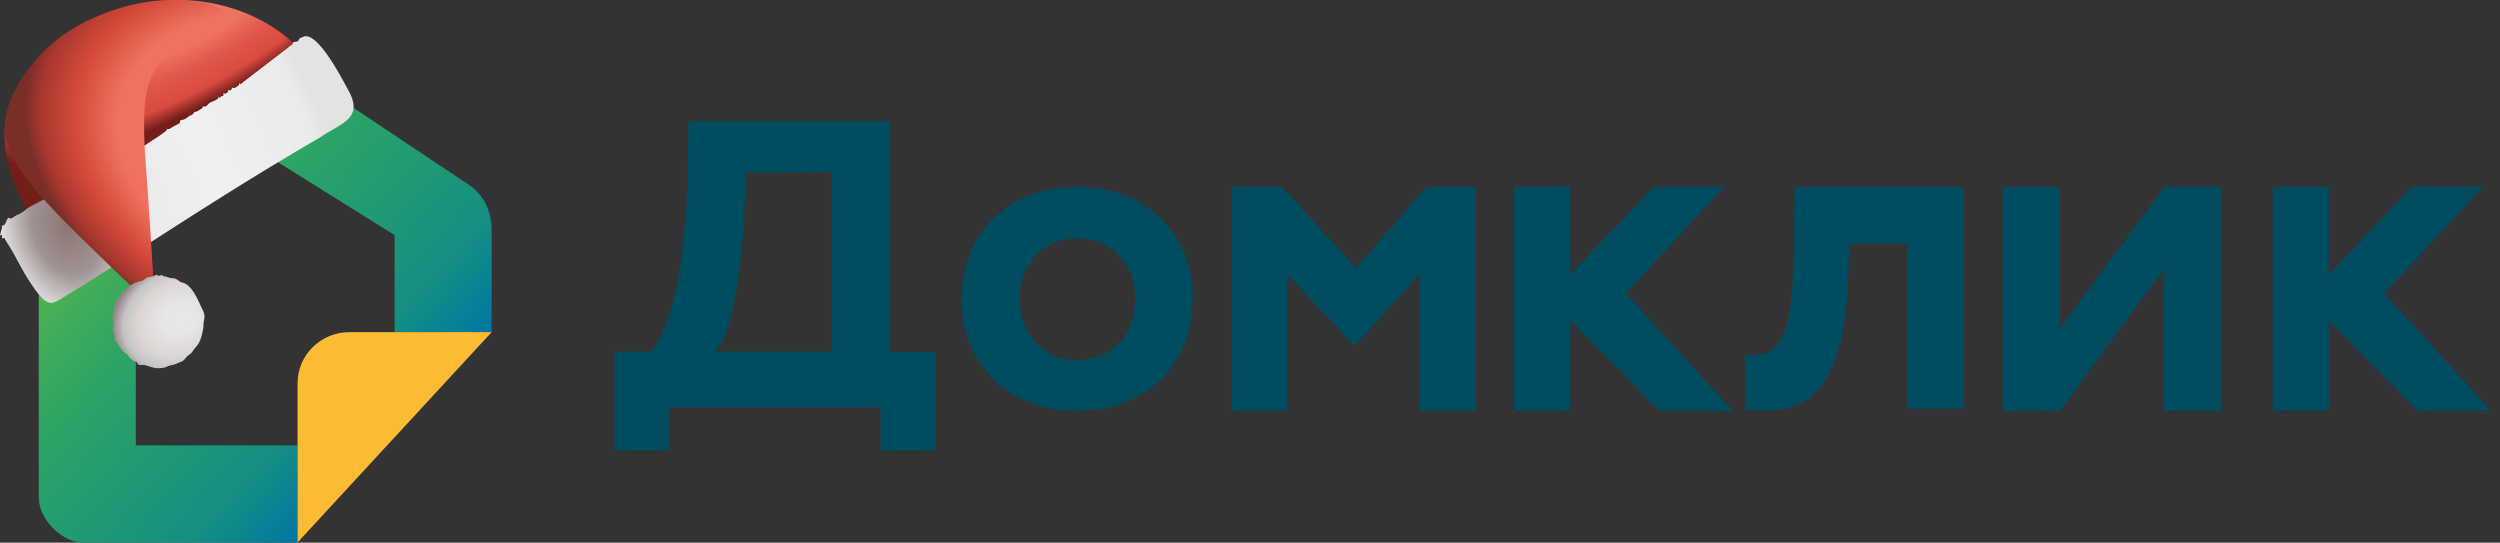
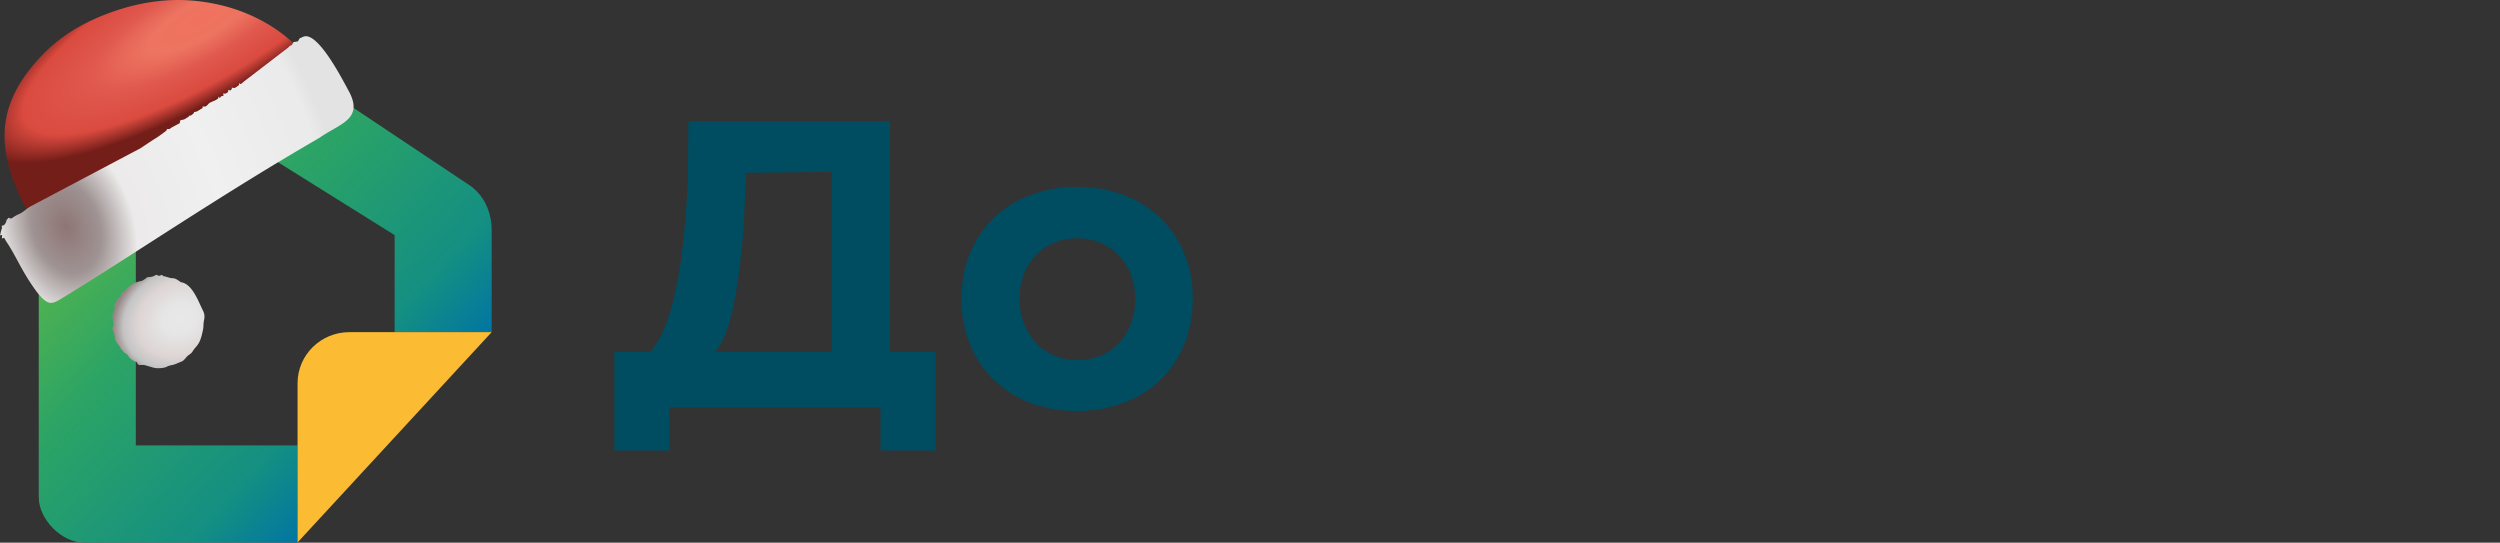
<svg xmlns="http://www.w3.org/2000/svg" width="129" height="28" fill="none" viewBox="0 0 129 28">
  <rect x="0" y="0" width="129" height="28" fill="#333333" stroke="none" />
  <path fill="url(#a)" d="M4.337 28h11.018v-5.017H7.008v-10.85l6.677-4.174 6.678 4.173v5.008l5.008-.003v-5.26c0-.935-.4-1.825-1.169-2.337l-9.115-6.076c-.934-.623-1.87-.614-2.804 0C9.79 5.1 4.524 8.675 3.403 9.424 2.28 10.17 2 11.052 2 11.876v13.786C2 26.785 3.169 28 4.337 28" />
  <path fill="#fbbc33" d="M15.354 27.99v-8.213c0-1.458 1.196-2.638 2.673-2.638h7.343z" />
  <path fill="url(#b)" fill-rule="evenodd" d="M1.677 11.342S.839 9.972.487 8.698c-.35-1.274-.537-2.94.848-4.85C2.368 2.424 3.57 1.538 5.064.898 6.42.319 8.031-.087 9.72.017c3.774.234 5.637 2.44 5.637 2.44-.468.116-1.31.743-1.664 1.019-.388.302-.373.308-.409.334-.072.053-.13.073-.258.175-.126.069-.233.091-.336.197l-.124.08c-.217.17-.45.335-.693.466-.171.093-.382.292-.553.35-.183.063-.277.164-.478.292l-.173.099-.158.124c-.2.09-.557.205-.618.433-.468.24-.866.568-1.318.84-.176.107-.822.553-.822.553L2.66 10.705l-.16.106s-.264.228-.43.303a1.8 1.8 0 0 0-.392.228" clip-rule="evenodd" />
  <path fill="url(#c)" fill-rule="evenodd" d="m1.557 10.66-.15.098s-.247.21-.402.278a1.7 1.7 0 0 0-.368.21c-.092.072-.182-.018-.182-.018l-.115.12a.44.44 0 0 1-.14.273c-.011.012-.092.016-.108.035-.021.027.022.07.017.086-.045.135-.075.27-.109.407l.112-.031-.015.192.118-.044.09.164c.557.824.795 1.544 1.583 2.616.571.741.79.662 1.265.372C7 13.07 11.336 10.09 16.49 7.108c1.014-.716 2.246-.938 1.554-2.319-.33-.602-1.696-3.32-2.44-2.87-.125.051-.128.032-.194.146-.036.064-.01.059-.08.076s-.184.027-.184.027-.012.029-.034.066c-.021.036-.02.043-.046.073s-.043.031-.085.053c-.04.022-.026-.002-.065.047-.039.048-.056.056-.056.056l-2.034 1.559c-.363.277-.349.282-.383.307-.034.024-.111-.04-.111-.04l.005.093-.136.107s-.072.04-.101.05c-.03.009-.14-.02-.14-.02l.004.073-.077.078-.107-.034-.01.107s-.062.049-.092.068-.019.01-.053.02-.111-.02-.111-.02l.024.122-.15.049-.01.029s-.005.034-.039.034c-.033 0-.062-.068-.062-.068l-.02.102s-.043.044-.135.093c-.092.048-.3.107-.368.19s-.107.117-.15.131c-.044.015-.15-.005-.15-.005l.004.083-.302.19-.138.02-.024.07-.148.115-.06-.012-.03.05s-.155.106-.23.147a.6.6 0 0 1-.213.044l-.046.168s-.455.23-.48.268c-.023.04-.161.025-.161.025l-.049.092s-.38.29-.544.388c-.165.097-.77.506-.77.506z" clip-rule="evenodd" />
-   <path fill="url(#d)" fill-rule="evenodd" d="M2.815 10.888c1.351 1.42 4.046 3.967 4.046 3.967s.436.41.75.214c.315-.197.298-.73.298-.73s-.182-3.015-.27-4.266c-.09-1.252-.242-2.853-.195-4.146.066-1.811.547-3.139 2.422-3.52.092-.02 4.084-2.103-.454-2.39-1.64-.104-3.203.3-4.519.876-1.45.635-2.616 1.514-3.619 2.928C.66 4.69.364 5.505.257 6.257c-.236 1.647 1.539 3.56 2.558 4.63" clip-rule="evenodd" />
  <path fill="url(#e)" fill-rule="evenodd" d="m6.615 14.823.084-.091.31-.162.348-.091c.086-.06.175-.113.252-.184.101.012.317-.022.395-.088.09-.077.154.05.221.023.07-.028.158-.074.194.016.178.027.339.11.495.11.157 0 .296.127.423.207.579.078.89.969 1.12 1.432.107.216.114.33.064.562-.03.14-.013.3-.045.451-.045.213-.094.446-.19.64a1.2 1.2 0 0 1-.217.302l-.11.147c-.104.195-.225.188-.347.34-.047.06-.155.184-.22.209-.168.063-.31.14-.488.188a1 1 0 0 0-.271.075c-.136.094-.518.111-.683.07-.157-.04-.318-.091-.474-.135-.124-.035-.327.04-.377-.078-.044-.103-.052-.085-.174-.13a1 1 0 0 1-.255-.195c-.087-.14-.093-.157-.268-.252-.05-.08-.167-.172-.197-.251-.051-.133-.28-.311-.28-.445a1 1 0 0 0-.14-.51c.02-.072.052-.138.068-.212l-.058-.493.123-.319-.015-.214c.064-.076.114-.273.176-.323.073-.06.16-.166.17-.262.006-.07.099-.08.145-.12.085-.075.12-.15.22-.217" clip-rule="evenodd" />
  <path fill="#004c60" fill-rule="evenodd" d="M33.56 18.15c.72-.825 1.631-2.724 1.928-8.688l.035-3.214h10.404v11.908h2.356v5.09h-2.848V21.02H34.553v2.226H31.7V18.15h1.863zm9.345 0V8.867l-4.409.05-.116 2.715c-.326 4.141-.845 5.81-1.474 6.518zm12.673-8.505c3.631 0 5.97 2.47 5.97 5.781 0 3.302-2.339 5.781-5.97 5.781-3.632 0-5.97-2.47-5.97-5.78s2.339-5.782 5.97-5.782m0 8.937c1.726 0 3-1.251 3-3.156 0-1.864-1.294-3.132-3-3.132-1.66 0-2.97 1.219-2.97 3.132 0 1.838 1.263 3.156 2.97 3.156" clip-rule="evenodd" />
-   <path fill="#004c60" d="M66.145 9.645h-2.609v11.562h2.883V14.14l3.43 3.675h.076l3.337-3.675v7.067h2.88V9.645h-2.533l-3.634 4.192zm51.12 0h2.903v4.521l4.281-4.52h3.663l-5.082 5.494 5.516 6.067h-3.789l-4.586-4.66v4.657h-2.903V9.645zm-36.234 0h-2.9v11.562h2.9v-4.66l4.587 4.66h3.788l-5.512-6.07 5.084-5.494h-3.663l-4.28 4.52v-4.52zm14.394 2.926-.04 1.236c-.146 6.516-2.132 7.668-5.315 7.35v-2.829c1.71.117 2.402-.7 2.48-5.098l.06-3.585h8.735v11.442h-2.944v-8.516zm10.859-2.926h-2.947v11.562h2.947l5.384-7.324v7.321h2.944V9.648h-2.944l-5.387 7.324v-7.32z" />
  <defs>
    <radialGradient id="b" cx="0" cy="0" r="1" gradientTransform="matrix(-1.936 -3.455 11.346 -6.613 10.397 .987)" gradientUnits="userSpaceOnUse">
      <stop stop-color="#f0725d" />
      <stop offset=".24" stop-color="#ed7460" />
      <stop offset=".5" stop-color="#e0584e" />
      <stop offset=".8" stop-color="#da4a3f" />
      <stop offset=".997" stop-color="#741e19" />
    </radialGradient>
    <radialGradient id="c" cx="0" cy="0" r="1" gradientTransform="rotate(161.565 .747 6.13)scale(14.332 20.562)" gradientUnits="userSpaceOnUse">
      <stop stop-color="#8e7574" />
      <stop offset=".12" stop-color="#9f9393" />
      <stop offset=".245" stop-color="#eceaea" />
      <stop offset=".563" stop-color="#f0f0f0" />
      <stop offset=".891" stop-color="#eaebea" />
      <stop offset=".947" stop-color="#eaebea" />
      <stop offset="1" stop-color="#e3e3e3" />
    </radialGradient>
    <radialGradient id="d" cx="0" cy="0" r="1" gradientTransform="matrix(-15.028 -4.902 3.069 -10.249 16.644 8.333)" gradientUnits="userSpaceOnUse">
      <stop stop-color="#e87260" />
      <stop offset=".688" stop-color="#ed7360" />
      <stop offset=".832" stop-color="#d54a3a" />
      <stop offset=".952" stop-color="#a6372e" />
      <stop offset="1" stop-color="#7a2e28" />
    </radialGradient>
    <radialGradient id="e" cx="0" cy="0" r="1" gradientTransform="matrix(3.213 -1.63 1.356 2.675 9.3 16.453)" gradientUnits="userSpaceOnUse">
      <stop stop-color="#e9e8e9" />
      <stop offset=".26" stop-color="#e6e6e6" />
      <stop offset=".628" stop-color="#ddd5d4" />
      <stop offset=".841" stop-color="#c4c4c4" />
      <stop offset="1" stop-color="#978585" />
    </radialGradient>
    <linearGradient id="a" x1="2.521" x2="19.425" y1="7.911" y2="23.403" gradientUnits="userSpaceOnUse">
      <stop stop-color="#6bbd3f" />
      <stop offset=".427" stop-color="#2ca465" />
      <stop offset=".828" stop-color="#148f82" />
      <stop offset="1" stop-color="#0276a2" />
    </linearGradient>
  </defs>
</svg>